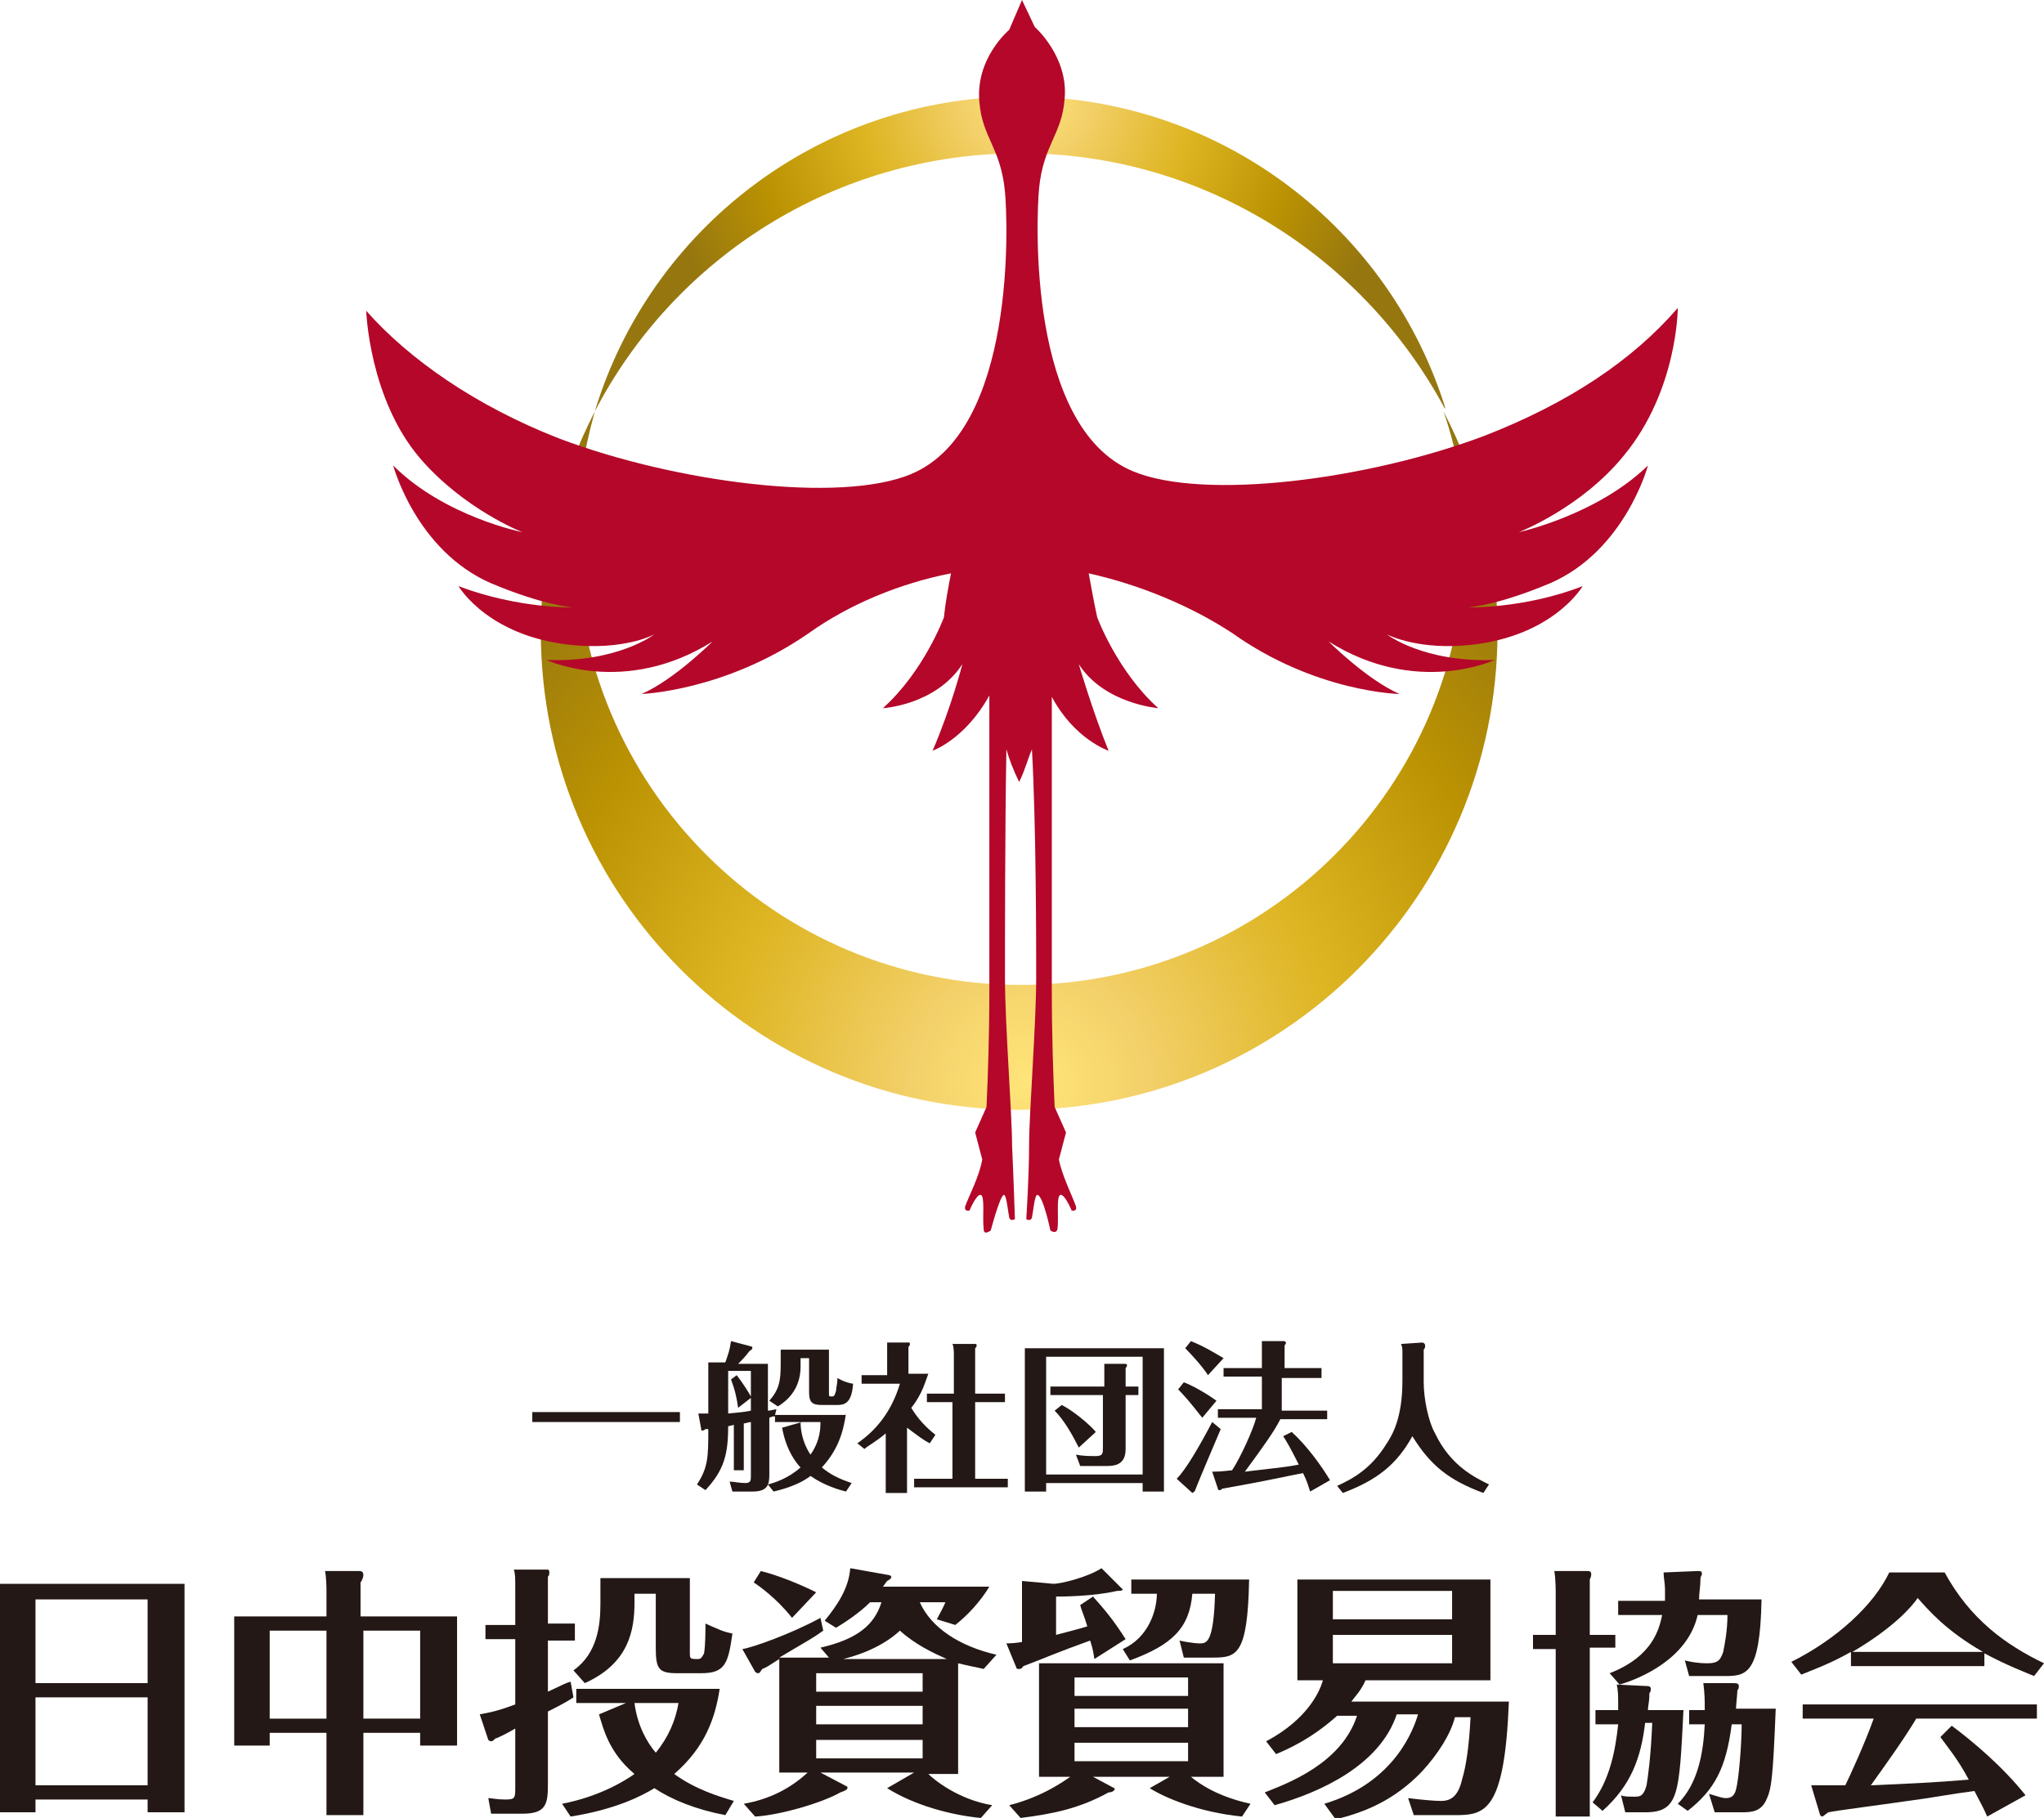
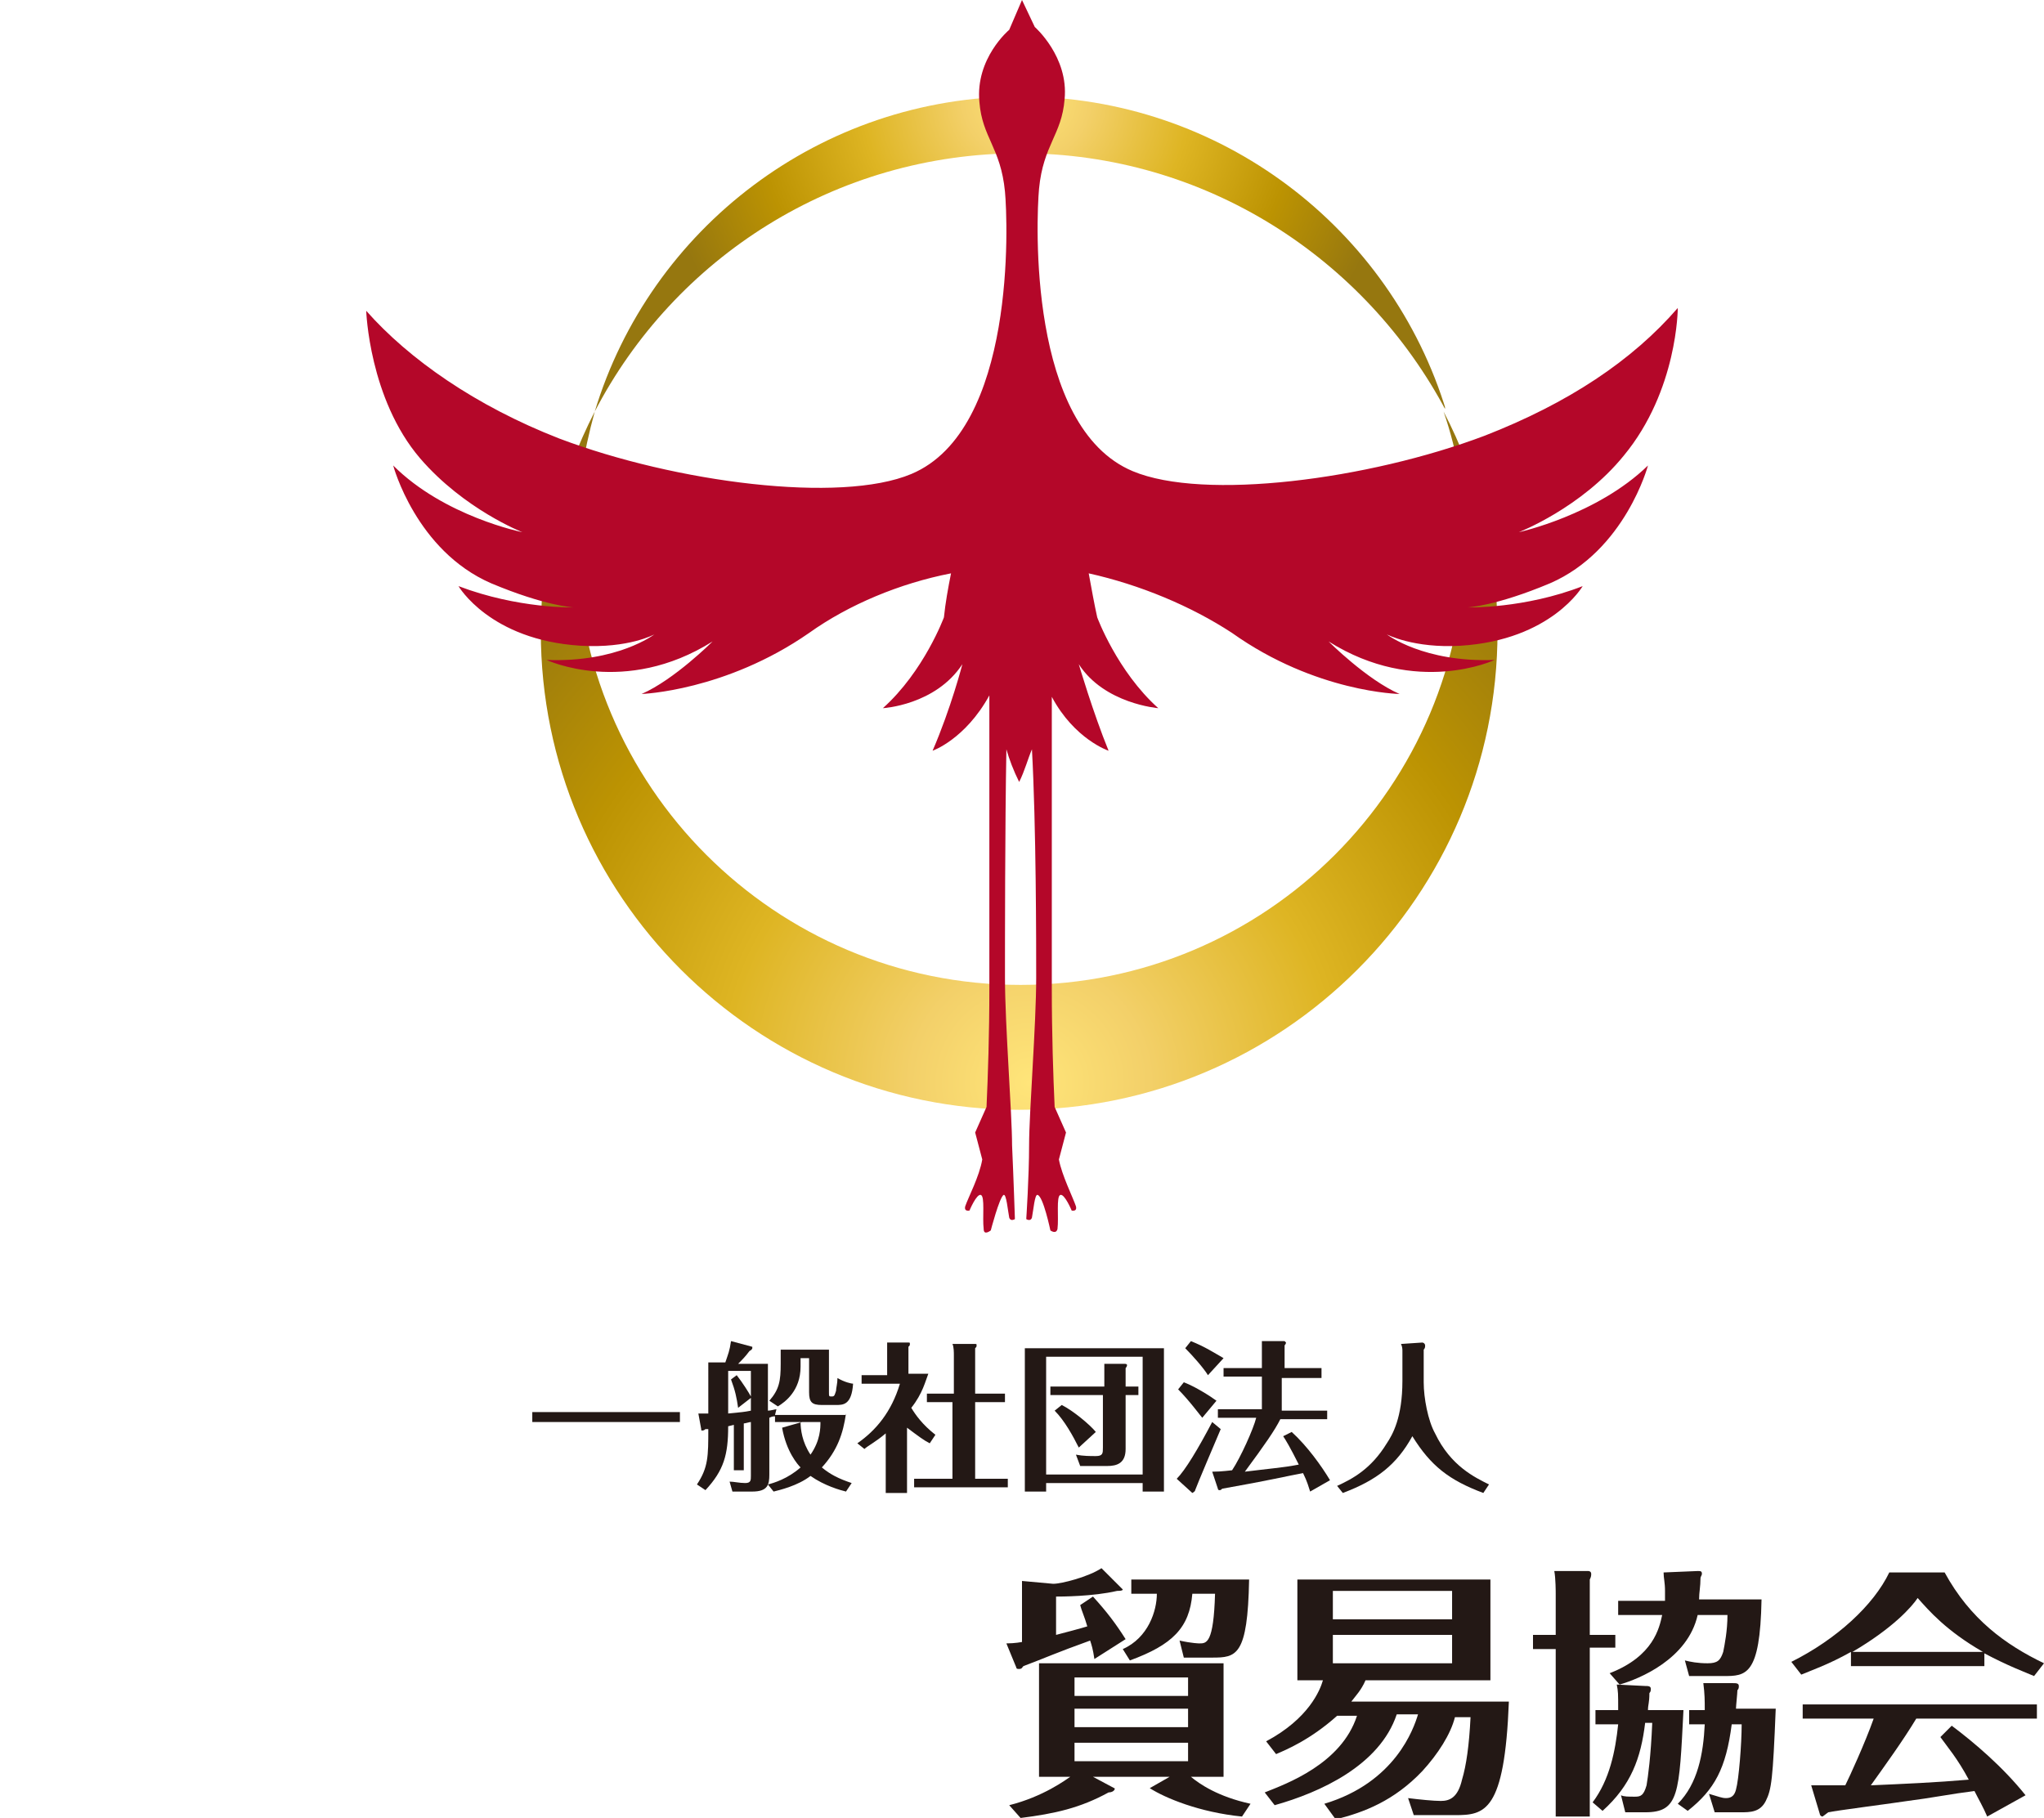
<svg xmlns="http://www.w3.org/2000/svg" xmlns:xlink="http://www.w3.org/1999/xlink" version="1.1" id="レイヤー_1" x="0px" y="0px" viewBox="0 0 144 128.1" style="enable-background:new 0 0 144 128.1;" xml:space="preserve">
  <style type="text/css">
	.st0{clip-path:url(#SVGID_2_);fill:url(#SVGID_3_);}
	.st1{clip-path:url(#SVGID_5_);fill:url(#SVGID_6_);}
	.st2{fill:#B40729;}
	.st3{fill:#231815;}
</style>
  <g>
    <g>
      <defs>
        <path id="SVGID_1_" d="M41.9,29c5.6-10.8,16.9-18.2,30-18.2c13,0,24.3,7.4,30,18.2C98,16.1,86,6.8,71.9,6.8S45.8,16.1,41.9,29" />
      </defs>
      <clipPath id="SVGID_2_">
        <use xlink:href="#SVGID_1_" style="overflow:visible;" />
      </clipPath>
      <radialGradient id="SVGID_3_" cx="-216.441" cy="370.406" r="1" gradientTransform="matrix(26.289 0 0 26.289 5762.297 -9730.713)" gradientUnits="userSpaceOnUse">
        <stop offset="0" style="stop-color:#FFE57A" />
        <stop offset="0.171" style="stop-color:#F3D069" />
        <stop offset="0.44" style="stop-color:#DEB523" />
        <stop offset="0.727" style="stop-color:#BC9302" />
        <stop offset="1" style="stop-color:#96770F" />
      </radialGradient>
      <rect x="41.9" y="6.8" class="st0" width="59.9" height="22.2" />
    </g>
  </g>
  <g>
    <g>
      <defs>
        <path id="SVGID_4_" d="M103.2,38.1c0,17.3-14,31.3-31.3,31.3s-31.3-14-31.3-31.3c0-3.2,0.5-6.2,1.3-9.1     c-2.4,4.7-3.8,9.9-3.8,15.5c0,18.6,15.1,33.7,33.7,33.7s33.7-15.1,33.7-33.7c0-5.6-1.4-10.9-3.8-15.5     C102.7,31.9,103.2,34.9,103.2,38.1" />
      </defs>
      <clipPath id="SVGID_5_">
        <use xlink:href="#SVGID_4_" style="overflow:visible;" />
      </clipPath>
      <radialGradient id="SVGID_6_" cx="-229.591" cy="349.541" r="1" gradientTransform="matrix(-49.005 0 0 -49.005 -11178.566 17205.551)" gradientUnits="userSpaceOnUse">
        <stop offset="0" style="stop-color:#FFE57A" />
        <stop offset="0.171" style="stop-color:#F3D069" />
        <stop offset="0.44" style="stop-color:#DEB523" />
        <stop offset="0.727" style="stop-color:#BC9302" />
        <stop offset="1" style="stop-color:#96770F" />
      </radialGradient>
      <rect x="38.1" y="29" class="st1" width="67.5" height="49.3" />
    </g>
  </g>
  <g>
    <g>
      <path class="st2" d="M114.4,32.1c3.8-4.6,3.8-10.4,3.8-10.4c-3.2,3.7-7.7,6.7-13.6,9c-8.2,3.1-19.8,4.6-24.8,2.5    c-7.4-3.1-6.8-17.7-6.6-19.9c0.3-3.1,1.6-3.8,1.8-6.3c0.3-3-2.1-5.1-2.1-5.1L72,0l-0.9,2.1c0,0-2.4,2-2.1,5.1    c0.2,2.5,1.5,3.2,1.8,6.3c0.2,2.1,0.8,16.8-6.6,19.9c-5,2.1-16.6,0.6-24.8-2.5c-5.9-2.3-10.6-5.6-13.6-9c0,0,0.2,6.2,3.8,10.4    c3.1,3.6,7.2,5.2,7.2,5.2s-5.5-1.1-9.1-4.7c0,0,1.6,6,6.9,8.3c3.8,1.6,5.8,1.7,5.8,1.7s-3.9,0.1-8.1-1.5c0,0,2.2,3.8,8.6,4.2    c3.4,0.2,5.2-0.8,5.2-0.8s-2.6,2-7.6,1.8c0,0,5.5,2.6,11.7-1.3c0,0-2.7,2.7-5,3.7c0,0,5.9-0.2,11.8-4.3c2.8-2,6.4-3.5,10-4.2    c-0.2,1-0.4,2.1-0.5,3.1c0,0-1.4,3.8-4.3,6.4c0,0,3.7-0.2,5.6-3.1c0,0-0.8,3.1-2.1,6.1c0,0,2.3-0.8,4-3.9c0,4.2,0,15.9,0,20.6    c0,3.3-0.1,6.2-0.2,8.4l-0.8,1.8l0.5,1.9c-0.2,1.2-1,2.7-1.2,3.3c-0.1,0.4,0.3,0.3,0.3,0.3s0.5-1.2,0.8-1.1s0.1,1.6,0.2,2.4    c0,0.5,0.5,0.1,0.5,0.1s0.6-2.3,0.9-2.5c0.2-0.1,0.3,1.1,0.4,1.6c0.1,0.3,0.4,0.1,0.4,0.1s-0.1-3-0.2-5.2c0-2.2-0.5-8.5-0.5-11.8    c0-2.4,0-10.7,0.1-16.1c0.2,0.7,0.5,1.5,0.9,2.3c0.4-0.8,0.6-1.6,0.9-2.3C73,58.2,73,66.5,73,68.9c0,3.3-0.5,9.5-0.5,11.8    c0,2.2-0.2,5.2-0.2,5.2s0.3,0.2,0.4-0.1c0.1-0.5,0.2-1.7,0.4-1.6c0.4,0.1,0.9,2.5,0.9,2.5s0.4,0.3,0.5-0.1    c0.1-0.8-0.1-2.3,0.2-2.4c0.3-0.1,0.8,1.1,0.8,1.1s0.4,0.1,0.3-0.3c-0.2-0.6-1-2.2-1.2-3.3l0.5-1.9L74.3,78    c-0.1-2.2-0.2-5.1-0.2-8.4c0-4.7,0-16.2,0-20.5c1.6,3,4,3.8,4,3.8C77,50.2,76,46.8,76,46.8c1.8,2.8,5.6,3.1,5.6,3.1    c-2.9-2.6-4.3-6.4-4.3-6.4c-0.2-0.9-0.4-2-0.6-3.1c3.6,0.8,7.2,2.3,10.1,4.2c5.9,4.2,11.8,4.3,11.8,4.3c-2.3-1-5-3.7-5-3.7    c6.2,3.9,11.7,1.3,11.7,1.3c-5,0.2-7.6-1.8-7.6-1.8s1.9,1,5.2,0.8c6.4-0.4,8.6-4.2,8.6-4.2c-4.1,1.6-8.1,1.5-8.1,1.5    s2-0.1,5.8-1.7c5.3-2.3,6.9-8.3,6.9-8.3c-3.6,3.5-9.1,4.7-9.1,4.7S111.4,35.8,114.4,32.1" />
    </g>
    <g>
      <rect x="37.5" y="99.5" class="st3" width="10.4" height="0.7" />
    </g>
    <g>
      <path class="st3" d="M59.6,99.6c-0.2,1.4-0.6,2.6-1.7,3.8c0.6,0.5,1.2,0.8,2.1,1.1l-0.4,0.6c-0.4-0.1-1.5-0.4-2.5-1.1    c-0.9,0.7-2.2,1-2.6,1.1l-0.4-0.5c0.4-0.1,1.4-0.4,2.3-1.2c-0.2-0.2-1-1.1-1.3-2.8l1.4-0.4h-1.9v-0.4c-0.1,0-0.2,0-0.4,0.1v4    c0,0.7-0.1,1.2-1.2,1.2h-1.4l-0.2-0.7c0.3,0,0.7,0.1,1.1,0.1c0.4,0,0.4-0.2,0.4-0.5v-3.8c-0.1,0-0.4,0.1-0.5,0.1v3.3h-0.7v-3.2    l-0.4,0.1c0,2-0.3,3.1-1.6,4.5l-0.6-0.4c0.8-1.2,0.8-2,0.8-3.9h-0.2c0,0-0.1,0.1-0.2,0.1c-0.1,0-0.1,0-0.1-0.1l-0.2-1.1    c0.2,0,0.4,0,0.7,0V96h1.2c0.2-0.6,0.3-0.8,0.4-1.5l1.5,0.4c0,0,0,0,0,0.1c0,0,0,0.1-0.2,0.2c-0.3,0.4-0.5,0.6-0.8,0.9h2.1v3.3    c0.2,0,0.5-0.1,0.6-0.1l-0.1,0.4h5V99.6z M51.9,96.9c0.4,0.5,0.9,1.3,1,1.5v-1.8h-1.6v3c1-0.1,1.1-0.1,1.6-0.2v-0.9L52,99.2    c-0.1-0.7-0.2-1.2-0.5-2L51.9,96.9z M58.4,95.1v3c0,0.3,0,0.3,0.2,0.3s0.2-0.1,0.3-0.4c0-0.2,0.1-0.5,0.1-0.9    c0.5,0.3,1,0.4,1.1,0.4C60,99,59.4,99,58.9,99h-1c-0.7,0-0.9-0.2-0.9-0.9v-2.4h-0.6v0.6c0,1.7-1.1,2.5-1.6,2.8l-0.6-0.4    c0.7-0.8,0.8-1.4,0.8-2.6v-1H58.4z M56.4,100.2c0,0.5,0.1,1.4,0.7,2.3c0.7-1,0.7-1.9,0.7-2.3H56.4z" />
    </g>
    <g>
      <path class="st3" d="M65.5,101.7c-0.4-0.2-0.8-0.5-1.6-1.1v4.6h-1.5V101c-0.7,0.6-1.3,0.9-1.5,1.1l-0.5-0.4c1.3-0.9,2.4-2.2,3-4.2    h-2.7v-0.6h1.8v-1.5c0-0.5,0-0.6,0-0.8H64c0.1,0,0.1,0,0.1,0.1s0,0.1-0.1,0.2v1.9h1.4c-0.2,0.5-0.4,1.4-1.2,2.4    c0.3,0.5,0.8,1.2,1.7,1.9L65.5,101.7z M65.3,98.8v-0.6h1.9v-2.7c0-0.2,0-0.6-0.1-0.8h1.6c0.1,0,0.1,0,0.1,0.1s0,0.1-0.1,0.2v3.2    h2.1v0.6h-2.1v5.4H71v0.6h-6.6v-0.6h2.7v-5.4C67.1,98.8,65.3,98.8,65.3,98.8z" />
    </g>
    <g>
      <path class="st3" d="M73.7,104.5v0.6h-1.5V95H82v10.1h-1.5v-0.6H73.7z M80.5,95.6h-6.8v8.3h6.8V95.6z M77.8,97c0-0.1,0-0.7,0-0.9    h1.4c0.1,0,0.2,0,0.2,0.1c0,0,0,0.1-0.1,0.2v1.3h0.9v0.6h-0.9v3.8c0,1-0.6,1.2-1.3,1.2h-1.9l-0.3-0.8c0.5,0.1,1,0.1,1.4,0.1    c0.5,0,0.5-0.2,0.5-0.6v-3.7H74v-0.6h3.8V97z M76,102c-0.4-0.8-1-1.9-1.7-2.6l0.5-0.4c0.8,0.4,2,1.4,2.4,1.9L76,102z" />
    </g>
    <g>
      <path class="st3" d="M84.7,99.9c-0.1-0.1-0.9-1.2-1.7-2l0.4-0.5c0.8,0.3,1.9,1,2.3,1.3L84.7,99.9z M86,100.7    c-0.3,0.7-1.7,4-1.8,4.3c0,0.1-0.2,0.2-0.2,0.2l-1.1-1c0.6-0.6,1.5-2.1,2.5-4L86,100.7z M85.1,96.9c-0.3-0.5-1.1-1.4-1.6-1.9    l0.4-0.5c1,0.4,1.6,0.8,2.3,1.2L85.1,96.9z M93.1,96.5v0.6h-2.8v2.3h3.2v0.6h-3.3c-0.4,0.8-1.1,1.8-2.5,3.7    c1.6-0.2,2.8-0.3,3.8-0.5c-0.6-1.2-0.9-1.7-1.1-2l0.6-0.3c1.1,1,2.1,2.4,2.7,3.4l-1.4,0.8c-0.1-0.3-0.2-0.7-0.5-1.3    c-1.1,0.2-2.3,0.5-5.7,1.1C86,105,86,105,85.9,105c0,0-0.1,0-0.1-0.1l-0.4-1.2c0.7,0,1.3-0.1,1.4-0.1c0.6-0.9,1.5-2.9,1.7-3.7    h-2.7v-0.6h3.1V97h-2.7v-0.6h2.7v-1c0-0.5,0-0.7,0-0.9h1.6l0.1,0.1c0,0,0,0.1-0.1,0.2v1.6h2.6V96.5z" />
    </g>
    <g>
      <path class="st3" d="M100.2,94.6c0.1,0,0.2,0.1,0.2,0.2s0,0.2-0.1,0.3v2.3c0,1.1,0.3,2.7,0.8,3.6c1.1,2.3,2.8,3.1,3.8,3.6    l-0.4,0.6c-2.4-0.9-3.7-1.9-5-4c-1.1,2-2.5,3.1-4.9,4l-0.4-0.5c1.1-0.5,2.4-1.2,3.5-3c0.4-0.6,1.1-1.8,1.1-4.4v-2.1    c0-0.1,0-0.3-0.1-0.5L100.2,94.6z" />
    </g>
    <g>
-       <path class="st3" d="M13,111.7v16h-2.6v-0.9H2.5v0.9H0v-16.1h13V111.7z M10.4,112.7H2.5v5.9h7.9V112.7z M10.4,119.6H2.5v6.2h7.9    V119.6z" />
-     </g>
+       </g>
    <g>
-       <path class="st3" d="M32.2,113.9v9.1h-2.6v-0.9h-4v5.8H23v-5.8h-4v0.9h-2.5v-9.1H23V112c0,0,0-0.8-0.1-1.3h2.4    c0.1,0,0.3,0,0.3,0.3c0,0.1-0.1,0.4-0.2,0.5v2.4H32.2z M23,114.9h-4v6.2h4V114.9z M25.6,121.1h4v-6.2h-4V121.1z" />
-     </g>
+       </g>
    <g>
-       <path class="st3" d="M40.5,114.6v1h-1.9v3.6c1.1-0.5,1.2-0.6,1.6-0.7l0.2,1.1c-0.3,0.2-0.6,0.4-1.8,1v5.1c0,1.4-0.1,2.1-1.8,2.1    h-2.2l-0.2-1.1c0.2,0,0.6,0.1,1.2,0.1c0.7,0,0.7-0.1,0.7-0.9v-4.1c-0.5,0.3-1.3,0.7-1.4,0.7c-0.1,0.1-0.2,0.2-0.3,0.2    c0,0-0.1,0-0.2-0.1l-0.6-1.8c0.4-0.1,0.9-0.1,2.5-0.7v-4.6h-2.1v-1h2.1v-2.6c0-0.7,0-1-0.1-1.3h2.4c0.1,0,0.1,0.2,0.1,0.2    c0,0.1,0,0.2-0.1,0.3v3.3h1.9V114.6z M44.1,120h-3.5v-1h10.1c-0.3,2-1,4.1-3.2,6c1.5,1.1,3.2,1.6,4.2,1.9l-0.6,1    c-2.1-0.4-3.8-1.1-5-1.9c-0.8,0.5-2.7,1.5-5.9,2l-0.6-0.9c2.6-0.5,4.4-1.6,5.1-2.1c-1.8-1.5-2.2-3.2-2.5-4.2L44.1,120z     M48.6,111.3v5.1c0,0.5,0,0.5,0.6,0.5c0.2,0,0.3-0.2,0.4-0.4c0.1-0.6,0.1-1.6,0.1-2.1c0.9,0.4,1.3,0.6,1.9,0.7    c-0.3,2.1-0.5,2.8-2.2,2.8h-1.7c-1.3,0-1.5-0.3-1.5-1.8v-3.8h-1.5v0.6c0,2-0.4,4.3-3.5,5.7l-0.8-0.9c1.7-1.2,1.9-3.2,1.9-4.7v-1.8    h6.3V111.3z M44.7,120c0.2,1.6,0.9,2.8,1.5,3.5c0.9-1.1,1.4-2.3,1.6-3.5H44.7z" />
-     </g>
+       </g>
    <g>
-       <path class="st3" d="M69.3,117.6c-0.4-0.1-1-0.2-1.8-0.4v7.8h-2.1c0.4,0.4,2.1,1.8,4.5,2.2l-0.8,0.9c-2.1-0.2-4.7-0.9-6.6-2.1    l1.9-1.1h-6.6l1.9,1c0,0,0,0,0,0.1s-0.2,0.2-0.5,0.3c-1.2,0.7-4.2,1.6-6,1.7l-0.8-0.9c1.7-0.3,3.2-1,4.5-2.2h-2v-8    c-0.8,0.5-0.9,0.6-1.2,0.7c-0.2,0.3-0.2,0.3-0.3,0.3c0,0-0.1,0-0.2-0.1l-0.9-1.6c0.7-0.1,3.5-1.1,5.5-2.2l0.2,0.9    c-0.7,0.5-0.9,0.6-3.1,1.9h3.5l-0.6-0.7c2.6-0.6,3.8-1.6,4.3-3.2h-0.8c-0.8,0.8-1.9,1.5-2.4,1.8l-0.8-0.5c0.9-1.1,1.7-2.3,1.8-3.7    l2.8,0.5l0.1,0.1c0,0.1-0.1,0.2-0.3,0.3c-0.1,0.1-0.2,0.3-0.3,0.4h7.5c-0.6,1-1.5,2-2.4,2.7l-1.3-0.4c0.1-0.2,0.5-0.9,0.6-1.2    h-1.8c0.8,1.8,2.8,3.1,5.4,3.7L69.3,117.6z M55.8,114c-1.1-1.4-2.4-2.3-2.7-2.5l0.5-0.8c1.2,0.3,2.7,0.9,3.9,1.5L55.8,114z     M65,117.9h-7.5v1.3H65V117.9z M57.5,121.5H65v-1.3h-7.5V121.5z M57.5,123.9H65v-1.3h-7.5V123.9z M66.7,116.9    c-0.9-0.4-2.2-1-3.3-2c-1.5,1.4-3.6,1.9-4,2H66.7z" />
-     </g>
+       </g>
    <g>
      <path class="st3" d="M77,112.5c1,1.1,1.6,1.9,2.3,3l-2.2,1.4c-0.1-0.7-0.2-1-0.3-1.3c-2.5,0.9-3.1,1.2-4.7,1.8    c-0.1,0.1-0.1,0.2-0.3,0.2c-0.1,0-0.2,0-0.2-0.1l-0.7-1.7c0.6,0,1.1-0.1,1.1-0.1v-4.3l2.2,0.2c0.6,0,2.5-0.5,3.4-1.1l1.4,1.4    l0.1,0.1c0,0.1-0.3,0.1-0.4,0.1c-1.7,0.4-4,0.4-4.3,0.4v2.7c0.4-0.1,1.9-0.5,2.2-0.6c-0.2-0.7-0.4-1.1-0.5-1.5L77,112.5z     M87.5,128c-3-0.3-5.4-1.3-6.5-2l1.4-0.8H77l1.5,0.8c0.1,0,0,0.3-0.4,0.3c-2,1.1-3.8,1.5-6.2,1.8l-0.8-0.9c2.4-0.6,4-1.8,4.3-2    h-2.2v-8h13v8h-2.3c0.6,0.5,1.9,1.4,4.2,1.9L87.5,128z M83.7,118.2h-8v1.3h8V118.2z M75.7,121.7h8v-1.3h-8V121.7z M75.7,124.1h8    v-1.3h-8V124.1z M79.1,116.2c1.8-0.8,2.4-2.7,2.4-3.9h-1.8v-1H88c-0.1,5.4-0.9,5.5-2.6,5.5h-2l-0.3-1.2c0.9,0.2,1.4,0.2,1.4,0.2    c0.5,0,1,0,1.1-3.5H84c-0.2,2.4-1.4,3.6-4.4,4.7L79.1,116.2z" />
    </g>
    <g>
      <path class="st3" d="M93.3,127.1c5-1.5,6.3-5.3,6.6-6.3h-1.5c-1.2,3.6-5.4,5.5-8.6,6.4l-0.7-0.9c1.5-0.6,5.4-2,6.5-5.4h-1.4    c-1.9,1.7-3.6,2.4-4.3,2.7l-0.7-0.9c3-1.6,3.8-3.6,4-4.3h-1.8v-7.1H105v7.1h-8.8c-0.3,0.7-0.7,1.1-1,1.5h11.1    c-0.3,7.8-1.7,8-3.8,8h-2.9l-0.4-1.2c0.8,0.1,1.8,0.2,2.3,0.2c0.6,0,1.2-0.2,1.5-1.5c0.3-1,0.5-2.4,0.6-4.4h-1.1    c-0.3,1.2-1.2,2.6-2.3,3.8c-2,2.1-4.1,2.9-6.1,3.4L93.3,127.1z M102.3,112.1h-8.4v2h8.4V112.1z M93.9,117.2h8.4v-2h-8.4V117.2z" />
    </g>
    <g>
      <path class="st3" d="M113.8,115.1v1H112V128h-2.4v-11.8H108v-1h1.6v-2.9c0-0.1,0-1.1-0.1-1.6h2.4c0,0,0.2,0,0.2,0.2    c0,0.1,0,0.2-0.1,0.4v3.9h1.8V115.1z M115.9,118.8c0.2,0,0.4,0,0.4,0.2c0,0.1,0,0.2-0.1,0.3c0,0.7-0.1,0.8-0.1,1.2h2.5    c-0.3,5.9-0.3,7.2-2.7,7.2h-1.4l-0.3-1.2c0.2,0.1,0.5,0.1,1,0.1c0.4,0,0.6-0.1,0.8-0.8c0.1-0.6,0.3-2,0.4-4.4h-0.5    c-0.3,2.5-1,4.4-3,6.2l-0.7-0.6c1.2-1.6,1.6-3.6,1.8-5.5h-1.6v-1h1.6c0-1.2,0-1.3-0.1-1.8L115.9,118.8z M119.6,110.7    c0.2,0,0.3,0,0.3,0.2c0,0.1-0.1,0.2-0.1,0.3c0,0.6-0.1,1-0.1,1.5h4.4c-0.1,5.4-1.1,5.4-2.7,5.4H119l-0.3-1.1    c0.4,0.1,0.9,0.2,1.6,0.2s0.9-0.2,1.1-0.8c0.1-0.5,0.3-1.5,0.3-2.6h-2.1c-0.7,3.1-4.1,4.5-5.5,4.9l-0.7-0.8    c3.1-1.2,3.5-3.2,3.7-4.1H114v-1h3.3c0-0.1,0-0.3,0-0.7c0-0.6-0.1-0.9-0.1-1.3L119.6,110.7z M118.2,127.1c1.4-1.4,1.8-3.5,1.9-5.6    H119v-1h1.1c0-0.7,0-1.1-0.1-1.9h2.1c0.2,0,0.4,0,0.4,0.2c0,0.1,0,0.2-0.1,0.3c0,0.2-0.1,1.1-0.1,1.3h2.8c-0.2,5-0.3,5.7-0.7,6.5    c-0.4,0.8-1.1,0.8-1.8,0.8h-1.8l-0.4-1.3c0.7,0.2,0.9,0.3,1.2,0.3c0.4,0,0.6-0.2,0.7-0.6c0.2-0.7,0.4-3.2,0.4-4.6H122    c-0.4,3.1-1.2,4.6-3.1,6.1L118.2,127.1z" />
    </g>
    <g>
      <path class="st3" d="M139.8,117.4h-9.4v-1c-1.6,0.9-2.8,1.3-3.5,1.6l-0.7-0.9c3.2-1.6,5.8-4,6.9-6.3h3.9c1.8,3.3,4.3,5.1,7,6.4    l-0.7,0.9c-0.7-0.3-1.8-0.7-3.5-1.6V117.4z M137.5,121.6c1.6,1.2,3.6,2.9,5.2,4.9L140,128c-0.3-0.7-0.6-1.2-0.9-1.8    c-1.6,0.2-3.1,0.5-4.7,0.7c-0.6,0.1-5.2,0.7-5.6,0.8l-0.4,0.3c-0.1,0-0.2-0.1-0.2-0.2l-0.6-2c0.4,0,2,0,2.4,0c0.3-0.6,1.4-3,2-4.7    h-5v-1h16.5v1H135c-0.9,1.5-2.2,3.3-3.2,4.7c2.3-0.1,4.6-0.2,6.9-0.4c-0.8-1.5-1.5-2.3-2-3L137.5,121.6z M139.7,116.4    c-2.6-1.5-3.8-2.9-4.6-3.8c-0.4,0.6-1.7,2.1-4.6,3.8H139.7z" />
    </g>
  </g>
</svg>